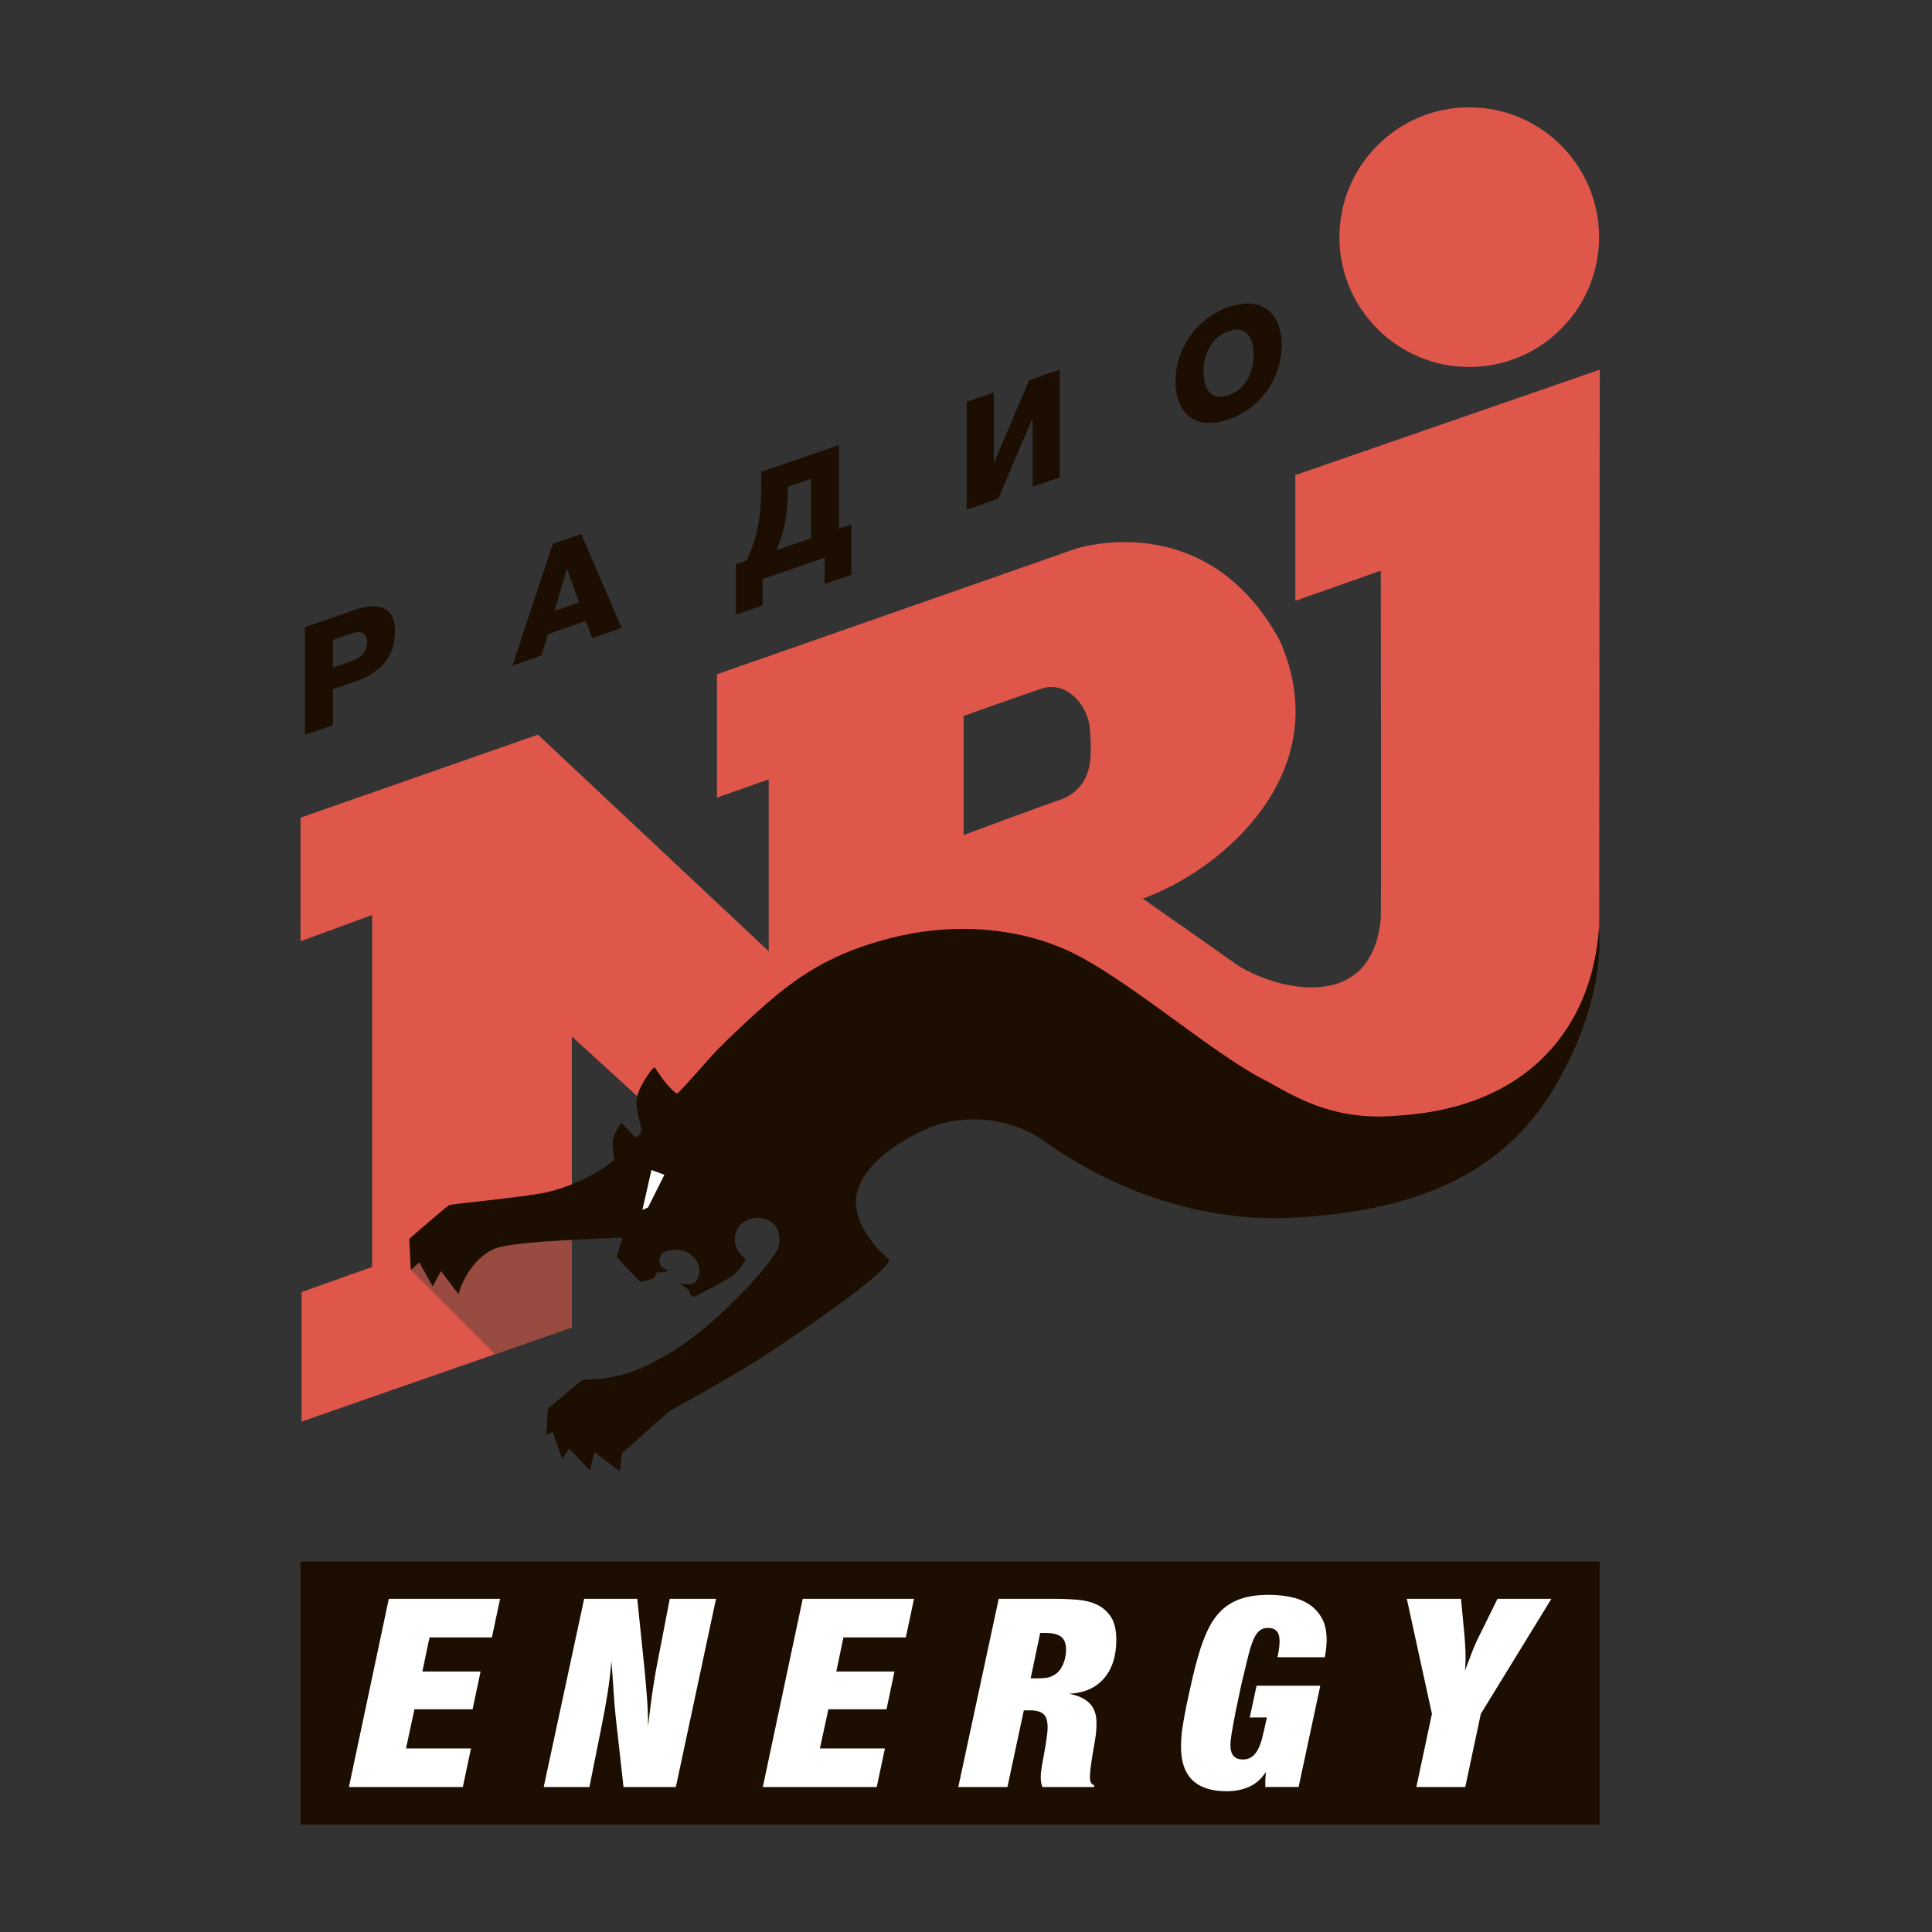
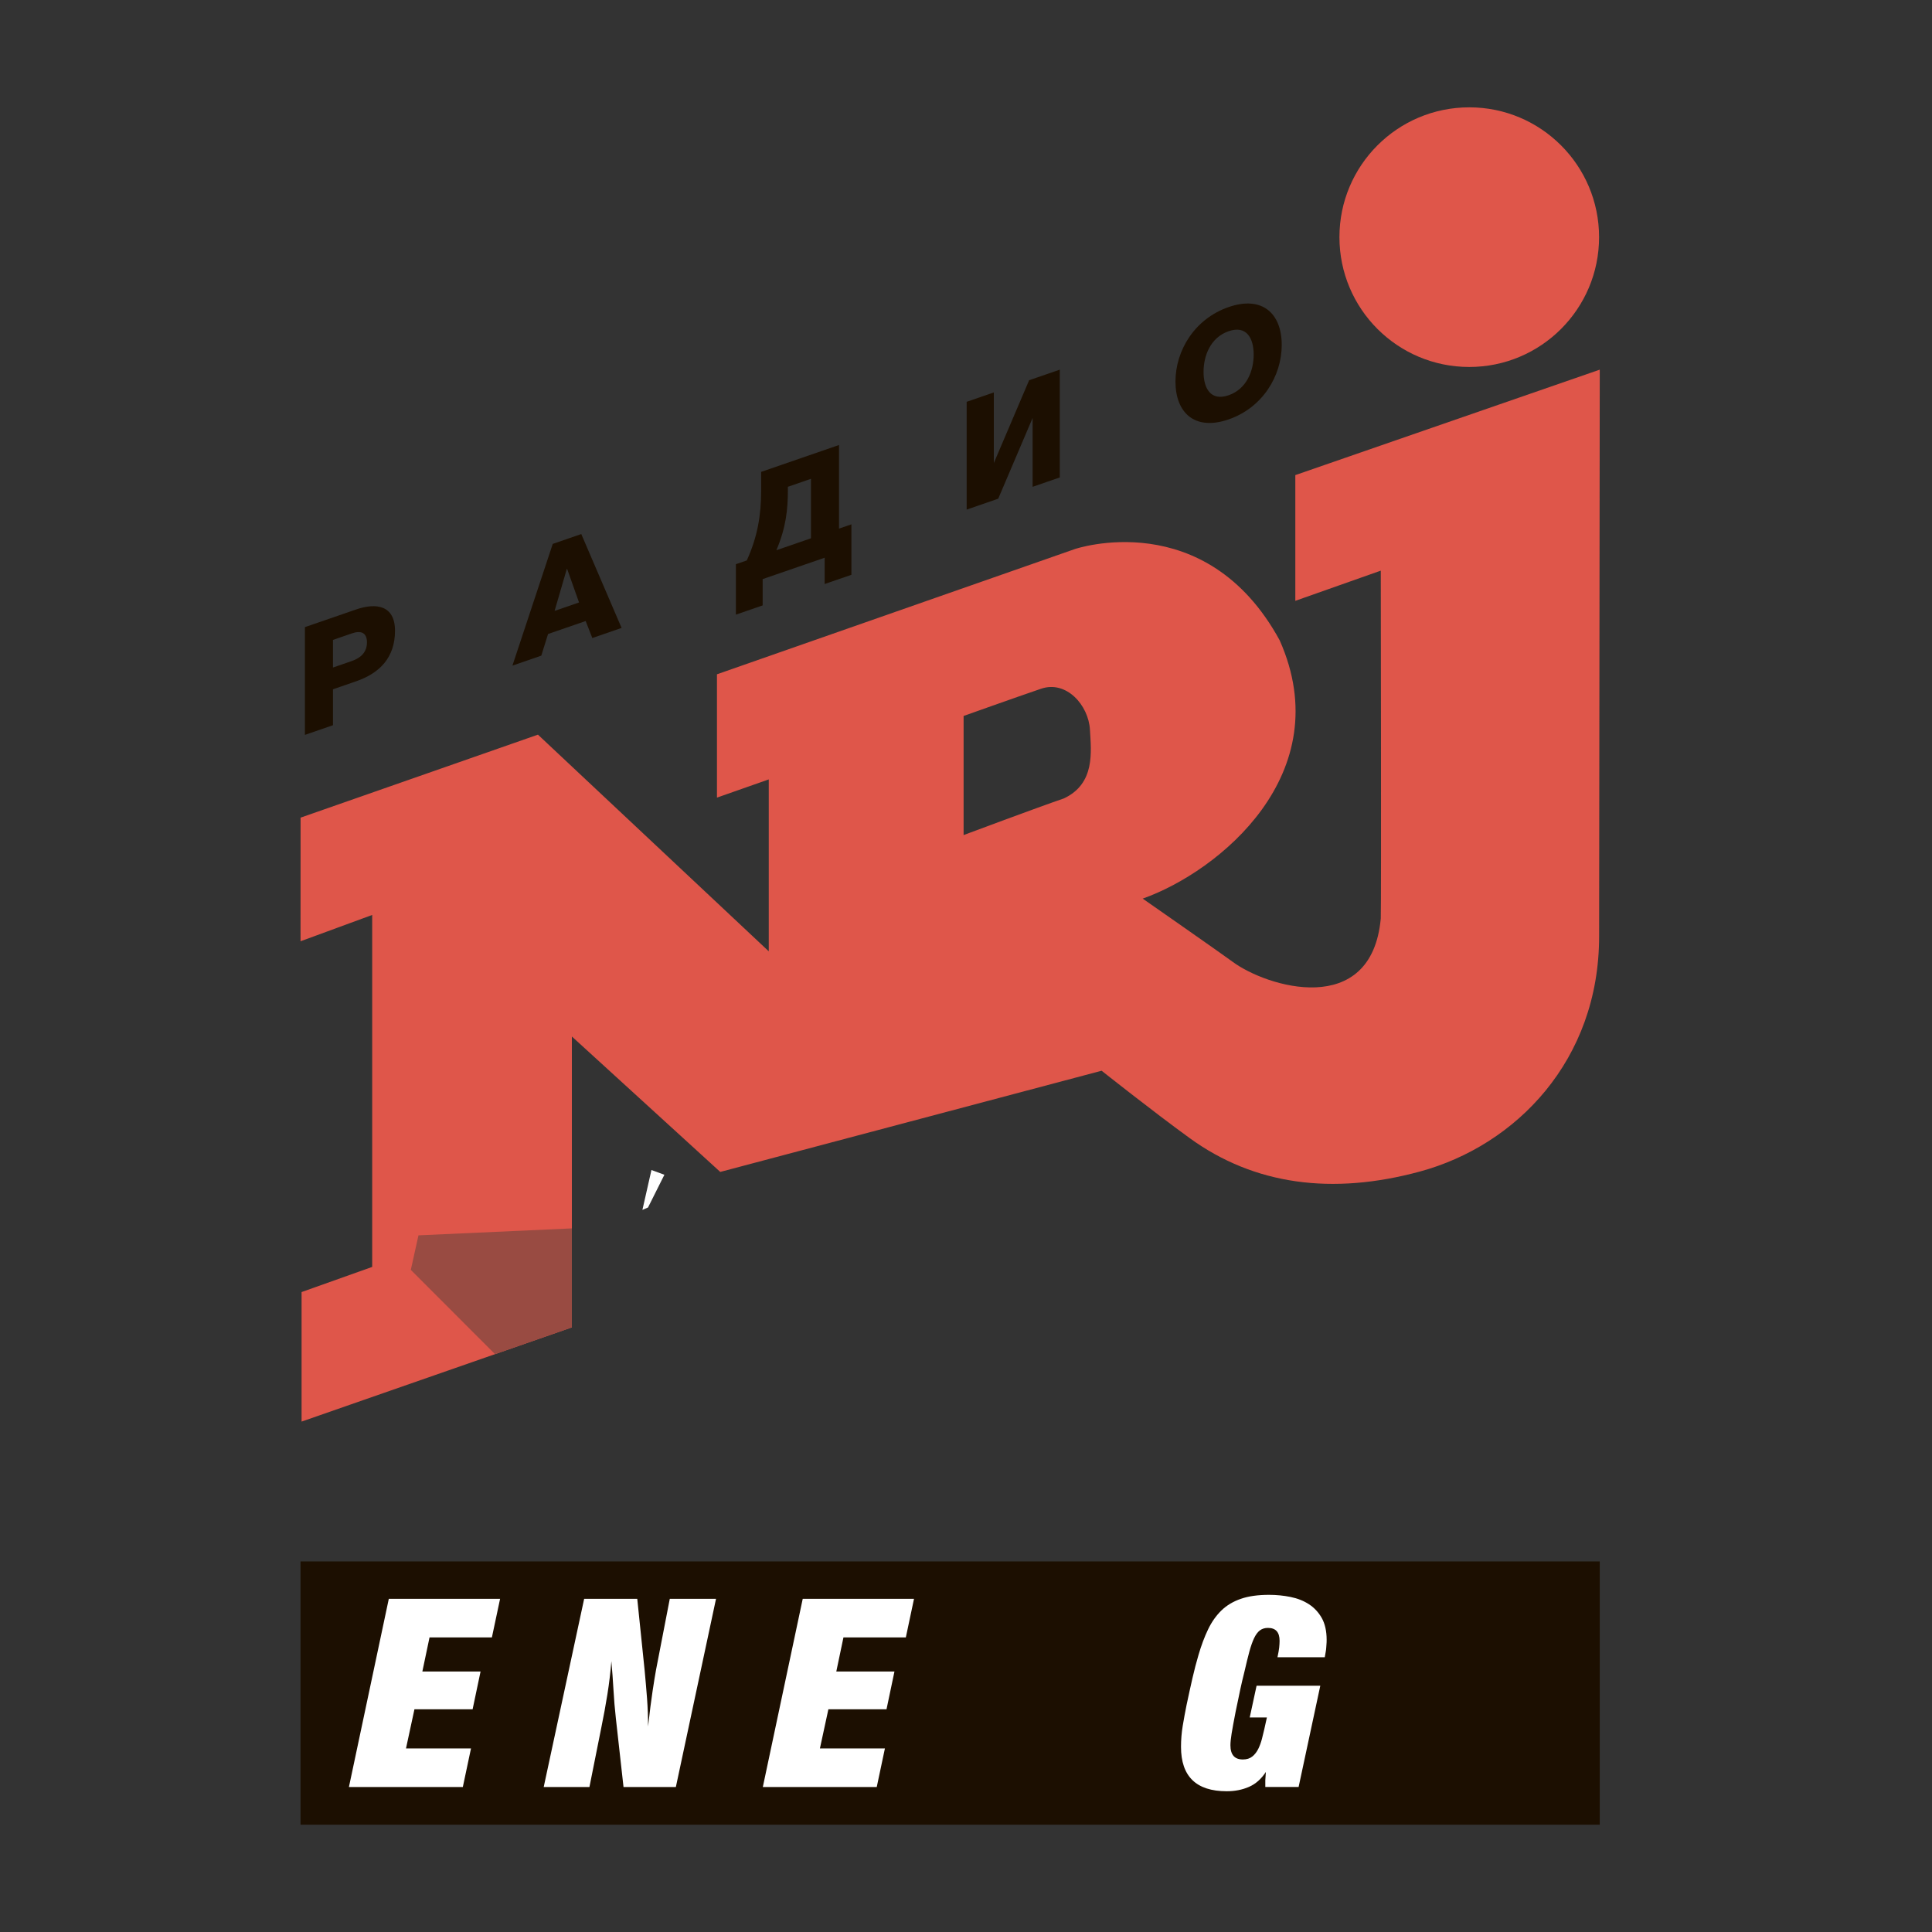
<svg xmlns="http://www.w3.org/2000/svg" width="90" height="90" viewBox="0 0 90 90" fill="none">
  <rect x="0" y="0" width="90" height="90" fill="#333333" stroke="none" />
  <path fill-rule="evenodd" clip-rule="evenodd" d="M14.203 34.234L15.511 33.783V32.11L16.587 31.738C17.692 31.358 18.401 30.627 18.401 29.382C18.401 28.194 17.521 28.068 16.587 28.392L14.204 29.214V34.234H14.203ZM15.511 29.81L16.391 29.506C16.791 29.367 17.094 29.447 17.094 29.925C17.094 30.382 16.805 30.65 16.391 30.792L15.511 31.096V29.81Z" fill="#1C0F01" />
  <path fill-rule="evenodd" clip-rule="evenodd" d="M26.404 26.503L26.418 26.498L26.974 28.065L25.835 28.458L26.404 26.503ZM23.871 31.007L25.215 30.543L25.531 29.534L27.283 28.93L27.592 29.722L28.956 29.251L27.078 24.878L25.749 25.337L23.871 31.007Z" fill="#1C0F01" />
  <path fill-rule="evenodd" clip-rule="evenodd" d="M37.778 25.076L36.167 25.632C36.617 24.57 36.702 23.725 36.702 22.847V22.677L37.778 22.305V25.076ZM39.662 26.777V24.425L39.085 24.625V20.73L35.457 21.982V22.881C35.457 23.986 35.288 25.015 34.788 26.108L34.281 26.282V28.632L35.527 28.202V26.977L38.416 25.981V27.205L39.662 26.777Z" fill="#1C0F01" />
  <path fill-rule="evenodd" clip-rule="evenodd" d="M49.369 17.22L47.941 17.712L46.296 21.572V18.281L45.031 18.718V23.739L46.501 23.231L48.103 19.471V22.678L49.369 22.241V17.22Z" fill="#1C0F01" />
-   <path fill-rule="evenodd" clip-rule="evenodd" d="M54.758 17.775C54.758 19.23 55.657 20.082 57.233 19.538C58.809 18.994 59.708 17.522 59.708 16.066C59.708 14.61 58.809 13.76 57.233 14.305C55.657 14.849 54.758 16.32 54.758 17.775ZM56.066 17.323C56.066 16.571 56.389 15.722 57.233 15.43C58.077 15.139 58.401 15.766 58.401 16.519C58.401 17.271 58.077 18.121 57.233 18.413C56.389 18.704 56.066 18.075 56.066 17.323Z" fill="#1C0F01" />
+   <path fill-rule="evenodd" clip-rule="evenodd" d="M54.758 17.775C54.758 19.23 55.657 20.082 57.233 19.538C58.809 18.994 59.708 17.522 59.708 16.066C59.708 14.61 58.809 13.76 57.233 14.305C55.657 14.849 54.758 16.32 54.758 17.775ZM56.066 17.323C56.066 16.571 56.389 15.722 57.233 15.43C58.077 15.139 58.401 15.766 58.401 16.519C58.401 17.271 58.077 18.121 57.233 18.413C56.389 18.704 56.066 18.075 56.066 17.323" fill="#1C0F01" />
  <path d="M60.341 22.132V27.989L64.322 26.583C64.322 26.583 64.348 41.982 64.322 42.786C63.89 47.478 58.991 45.982 57.397 44.787C56.9 44.419 53.231 41.861 53.231 41.861C56.795 40.598 62.37 36.034 59.612 29.828C56.163 23.507 50.074 25.576 50.074 25.576L33.399 31.411V37.156L35.812 36.308V44.316L25.06 34.223L14.002 38.089L14 43.848L17.338 42.622V59.018L14.049 60.189V66.223L26.64 61.834V48.284L33.552 54.593L51.318 49.879C51.318 49.879 53.671 51.748 55.42 53.018C58.432 55.204 62.064 55.682 66.143 54.575C70.623 53.36 74.493 49.396 74.493 43.62C74.493 41.558 74.523 17.22 74.523 17.22L60.341 22.132ZM49.561 37.193C48.378 37.596 44.888 38.901 44.888 38.901V33.352C44.888 33.352 47.3 32.492 48.497 32.084C49.676 31.681 50.71 32.85 50.774 33.997C50.832 35.02 51.025 36.505 49.561 37.193ZM68.444 17.095C71.783 17.095 74.491 14.388 74.491 11.048C74.491 7.708 71.783 5 68.444 5C65.103 5 62.396 7.708 62.396 11.047C62.396 14.387 65.103 17.095 68.444 17.095Z" fill="#DF564A" />
  <path d="M23.06 63.082L19.137 59.155L19.494 57.547L26.64 57.223V61.834L23.06 63.082Z" fill="#994B42" />
-   <path d="M74.49 43.177C74.182 47.805 71.244 51.607 65.079 51.974C62.193 52.221 60.474 51.177 59.041 50.378C56.377 49.068 52.056 45.149 49.291 44.09C47.326 43.292 44.643 42.978 41.913 43.598C39.183 44.22 37.687 45.195 36.573 46.042C35.463 46.888 33.7 48.596 33.277 49.053C32.855 49.511 31.632 50.924 31.543 50.937C31.453 50.952 31.113 50.566 30.944 50.359C30.777 50.155 30.547 49.755 30.48 49.723C30.362 49.756 29.708 50.705 29.653 51.21C29.598 51.716 29.876 52.467 29.883 52.637C29.892 52.81 29.683 52.962 29.607 52.971C29.527 52.977 29.017 52.315 28.949 52.33C28.882 52.344 28.643 52.761 28.568 53.039C28.492 53.32 28.608 54.036 28.608 54.036C27.961 54.583 26.855 55.184 25.605 55.51C24.828 55.729 21.032 56.084 20.923 56.139C20.813 56.193 19.066 57.707 19.066 57.707L19.136 59.155L19.531 58.808L20.158 59.93L20.541 59.21C20.541 59.21 21.08 59.934 21.367 60.29C21.489 59.697 22.145 58.466 23.135 58.139C24.075 57.792 28.841 57.669 28.991 57.656C28.977 57.79 28.731 58.501 28.731 58.542C28.731 58.581 29.776 59.682 29.838 59.71C29.9 59.737 30.418 59.56 30.46 59.525C30.501 59.492 30.556 59.388 30.576 59.273C30.609 59.273 30.966 59.294 31.149 59.178C30.665 59.026 30.658 58.74 30.781 58.48C30.904 58.222 31.675 58.113 32.076 58.37C32.481 58.631 32.704 59.075 32.506 59.56C32.336 59.982 31.798 59.786 31.674 59.763C31.713 59.846 32.104 60.091 32.118 60.125C32.131 60.16 32.126 60.256 32.126 60.256C32.126 60.256 32.241 60.418 32.315 60.413C32.391 60.406 33.98 59.546 34.096 59.464C34.213 59.381 34.534 59.059 34.746 58.666C34.746 58.666 34.201 58.306 34.233 57.67C34.268 57.035 34.834 56.666 35.469 56.746C36.104 56.829 36.439 57.382 36.261 58.099C36.117 58.672 33.195 62.064 30.583 63.375C28.862 64.373 27.271 64.25 27.176 64.269C27.08 64.29 25.523 65.626 25.523 65.626L25.449 66.849L25.743 66.699L26.194 67.968L26.52 67.479L27.483 68.501L27.687 67.641L28.876 68.541C28.876 68.541 28.937 68.091 28.977 67.703C29.14 67.557 30.922 65.962 31.106 65.798C31.291 65.633 33.911 64.301 36.207 62.766C38.835 61.005 41.387 59.143 41.428 58.691C41.1 58.425 39.831 57.237 39.871 55.926C39.913 54.616 41.409 53.367 43.168 52.59C44.93 51.812 47.204 52.078 48.737 53.225C49.783 53.963 54.266 57.052 60.267 56.726C66.576 56.38 70.281 54.331 72.492 50.522C74.704 46.712 74.533 43.891 74.49 43.177Z" fill="#1C0F01" />
  <path d="M29.926 56.362L30.347 54.504L30.95 54.725L30.187 56.249L29.926 56.362Z" fill="white" />
  <path d="M74.523 72.738H14V85.001H74.523V72.738Z" fill="#1C0F01" />
  <path d="M22.914 76.278H20.009L19.675 77.866H22.386L22.016 79.626H19.306L18.913 81.448H21.941L21.56 83.247H16.254L18.112 74.48H23.296L22.914 76.278Z" fill="white" />
  <path d="M31.484 83.247H29.046L28.689 80.045C28.639 79.601 28.603 79.159 28.578 78.715C28.553 78.272 28.52 77.828 28.48 77.386C28.438 77.903 28.377 78.418 28.295 78.93C28.213 79.444 28.118 79.959 28.012 80.476L27.458 83.247H25.328L27.212 74.48H29.686L30.03 77.816C30.071 78.252 30.109 78.687 30.142 79.121C30.174 79.556 30.19 79.992 30.19 80.426C30.264 79.761 30.334 79.211 30.4 78.776C30.466 78.342 30.519 78.014 30.56 77.791L31.201 74.48H33.355L31.484 83.247Z" fill="white" />
  <path d="M42.197 76.278H39.291L38.958 77.866H41.667L41.297 79.626H38.589L38.195 81.448H41.223L40.842 83.247H35.535L37.394 74.48H42.578L42.197 76.278Z" fill="white" />
-   <path d="M52.002 76.388C52.002 77.144 51.81 77.743 51.428 78.185C51.048 78.629 50.507 78.866 49.809 78.9C50.007 78.941 50.184 78.997 50.339 79.065C50.496 79.135 50.628 79.224 50.739 79.329C50.85 79.436 50.935 79.566 50.992 79.718C51.05 79.87 51.079 80.056 51.079 80.278C51.079 80.541 51.056 80.799 51.011 81.054C50.966 81.309 50.922 81.563 50.882 81.817C50.841 82.08 50.812 82.285 50.796 82.433C50.779 82.581 50.772 82.7 50.772 82.79C50.772 83.003 50.838 83.127 50.969 83.159V83.247H48.556C48.523 83.139 48.503 83.055 48.494 82.994C48.487 82.933 48.482 82.856 48.482 82.767C48.482 82.668 48.493 82.55 48.514 82.409C48.534 82.271 48.564 82.089 48.606 81.868C48.664 81.556 48.711 81.279 48.747 81.037C48.784 80.794 48.802 80.603 48.802 80.464C48.802 80.169 48.738 79.963 48.611 79.848C48.484 79.734 48.277 79.676 47.989 79.676H47.693L46.93 83.247H44.641L46.524 74.48H49.146C49.507 74.48 49.859 74.494 50.199 74.523C50.54 74.552 50.843 74.629 51.11 74.756C51.377 74.884 51.592 75.075 51.757 75.329C51.92 75.585 52.002 75.937 52.002 76.388ZM49.662 76.844C49.662 76.573 49.587 76.376 49.44 76.253C49.292 76.13 49.041 76.069 48.69 76.069H48.456L48.012 78.186H48.272C48.477 78.186 48.641 78.176 48.764 78.156C48.888 78.135 49.002 78.092 49.108 78.026C49.273 77.936 49.406 77.78 49.509 77.559C49.611 77.336 49.662 77.098 49.662 76.844Z" fill="white" />
  <path d="M61.8 76.388C61.8 76.47 61.798 76.54 61.792 76.597C61.789 76.655 61.785 76.712 61.78 76.769C61.776 76.827 61.769 76.889 61.756 76.954C61.744 77.019 61.729 77.101 61.713 77.2H59.51C59.551 77.011 59.577 76.859 59.59 76.745C59.601 76.629 59.608 76.527 59.608 76.436C59.608 76.034 59.428 75.834 59.066 75.834C58.919 75.834 58.793 75.873 58.69 75.95C58.588 76.027 58.498 76.149 58.42 76.313C58.342 76.477 58.268 76.689 58.198 76.946C58.128 77.206 58.053 77.515 57.97 77.876C57.929 78.04 57.895 78.184 57.865 78.307C57.837 78.431 57.808 78.558 57.779 78.689C57.751 78.821 57.72 78.969 57.687 79.133C57.654 79.297 57.613 79.494 57.563 79.723C57.473 80.184 57.41 80.528 57.373 80.758C57.336 80.987 57.318 81.169 57.318 81.299C57.318 81.743 57.511 81.963 57.897 81.963C58.078 81.963 58.224 81.917 58.34 81.823C58.456 81.729 58.547 81.609 58.617 81.466C58.687 81.322 58.742 81.17 58.784 81.01C58.825 80.851 58.862 80.701 58.894 80.561C58.919 80.447 58.939 80.354 58.955 80.284C58.972 80.214 58.992 80.122 59.017 80.007H58.217L58.536 78.529H61.504L60.494 83.245H58.943V82.925C58.951 82.859 58.955 82.802 58.955 82.753C58.955 82.704 58.96 82.634 58.968 82.545C58.754 82.873 58.492 83.105 58.18 83.24C57.868 83.376 57.523 83.443 57.145 83.443C55.726 83.443 55.016 82.754 55.016 81.374C55.016 81.046 55.042 80.72 55.096 80.395C55.15 80.072 55.209 79.75 55.274 79.429C55.373 78.962 55.465 78.54 55.551 78.167C55.637 77.793 55.729 77.438 55.829 77.101C55.96 76.65 56.11 76.25 56.278 75.901C56.446 75.552 56.654 75.259 56.9 75.02C57.145 74.782 57.448 74.602 57.805 74.479C58.162 74.355 58.6 74.294 59.116 74.294C59.461 74.294 59.795 74.327 60.12 74.393C60.443 74.458 60.728 74.571 60.976 74.732C61.221 74.891 61.42 75.105 61.573 75.372C61.722 75.639 61.8 75.978 61.8 76.388Z" fill="white" />
-   <path d="M68.983 79.836L68.257 83.247H65.979L66.705 79.836L65.535 74.48H68.06L68.218 76.155C68.243 76.434 68.26 76.713 68.269 76.992C68.276 77.271 68.269 77.55 68.244 77.829C68.35 77.542 68.459 77.255 68.571 76.967C68.681 76.68 68.806 76.4 68.946 76.129L69.759 74.48H72.269L68.983 79.836Z" fill="white" />
</svg>